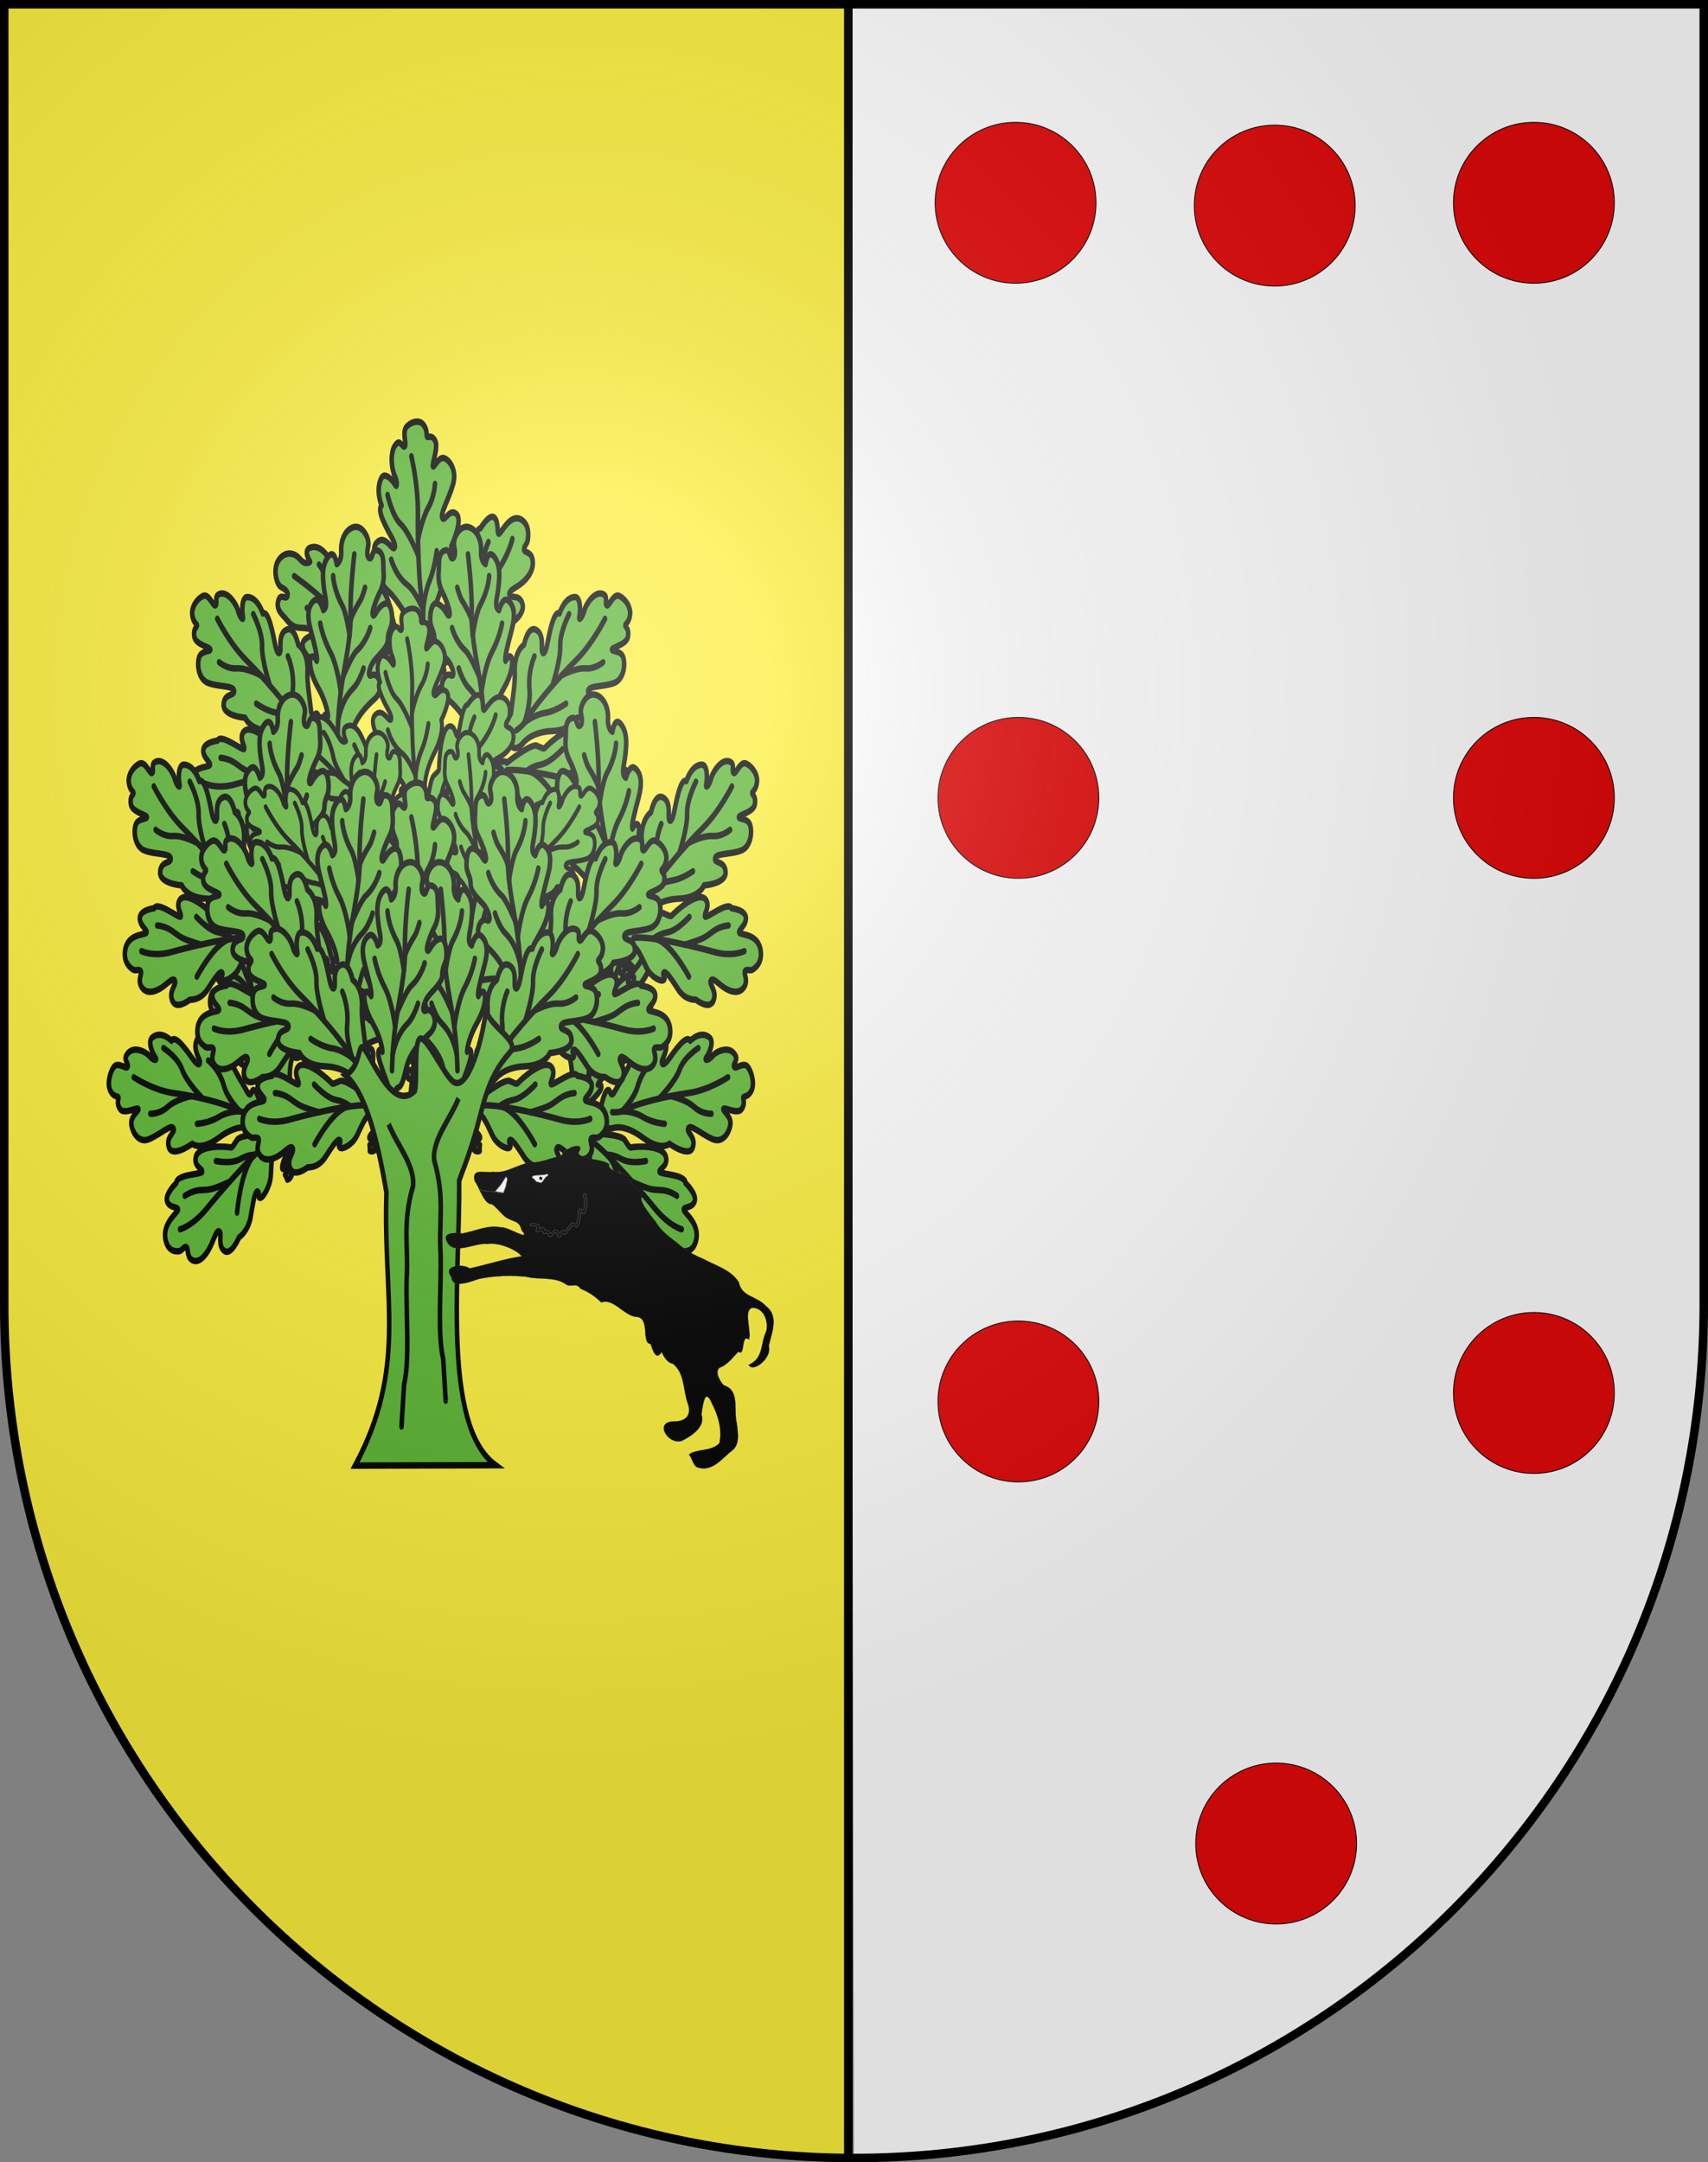
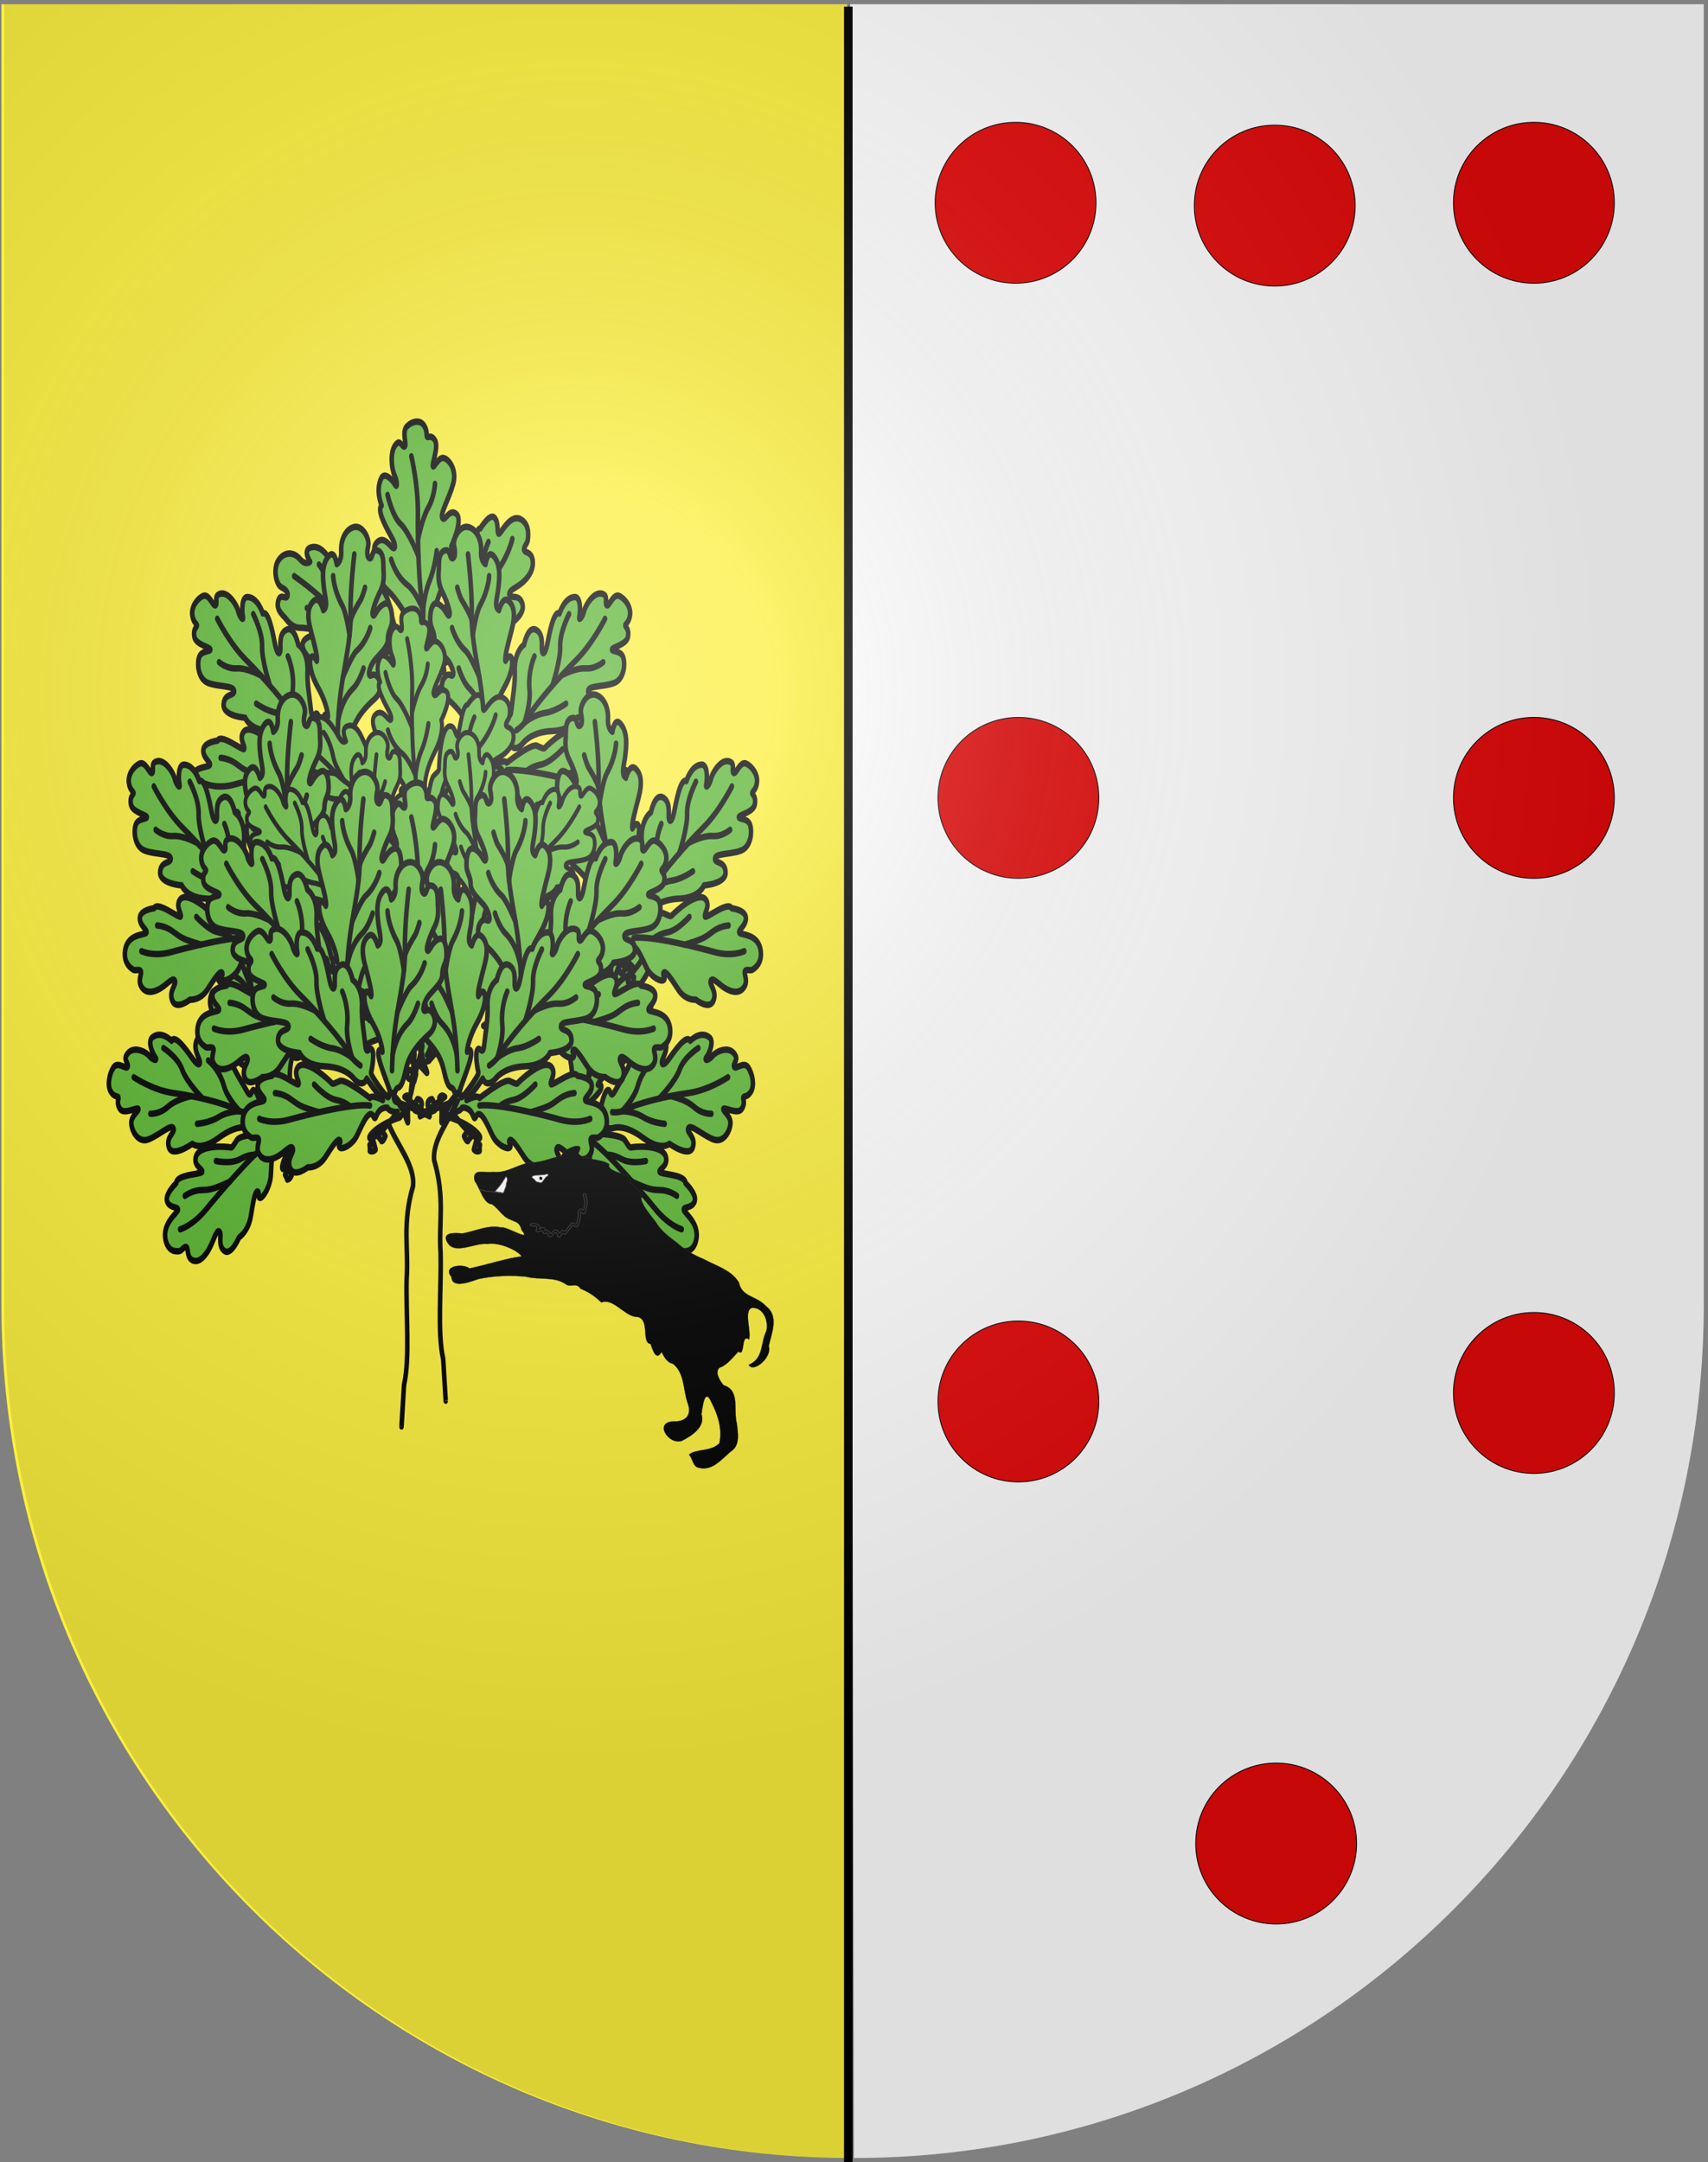
<svg xmlns="http://www.w3.org/2000/svg" xmlns:ns1="http://sodipodi.sourceforge.net/DTD/sodipodi-0.dtd" xmlns:ns2="http://www.inkscape.org/namespaces/inkscape" xmlns:ns4="http://ns.adobe.com/AdobeIllustrator/10.0/" xmlns:xlink="http://www.w3.org/1999/xlink" height="763" width="603" version="1.0" id="svg20" ns1:version="0.32" ns2:version="0.48.4 r9939" ns1:docname="Blason_Es_famille_Lascoain_(Irun)_v1.svg" ns2:output_extension="org.inkscape.output.svg.inkscape" ns1:modified="true">
  <rect width="100%" height="100%" fill="#808080" stroke="none" />
  <defs id="defs29">
    <linearGradient id="linearGradient2893">
      <stop style="stop-color:#ffffff;stop-opacity:0.314;" offset="0" id="stop2895" />
      <stop id="stop2897" offset="0.19" style="stop-color:#ffffff;stop-opacity:0.251;" />
      <stop style="stop-color:#6b6b6b;stop-opacity:0.125;" offset="0.6" id="stop2901" />
      <stop style="stop-color:#000000;stop-opacity:0.125;" offset="1" id="stop2899" />
    </linearGradient>
    <radialGradient ns2:collect="always" xlink:href="#linearGradient2893" id="radialGradient3236" gradientUnits="userSpaceOnUse" gradientTransform="matrix(1.215,1.531577e-24,1.464684e-23,1.267,-839.192,-490.489)" cx="858.042" cy="579.933" fx="858.042" fy="579.933" r="300" />
    <radialGradient r="300" fy="226.331" fx="221.445" cy="226.331" cx="221.445" gradientTransform="matrix(1.353,0,0,1.349,-77.629,-85.747)" gradientUnits="userSpaceOnUse" id="radialGradient3064" xlink:href="#linearGradient2893-4" ns2:collect="always" />
    <radialGradient gradientTransform="matrix(1.353,0,0,1.349,-77.629,-85.747)" gradientUnits="userSpaceOnUse" xlink:href="#linearGradient2893-4" id="radialGradient3163" fy="226.331" fx="221.445" r="300" cy="226.331" cx="221.445" />
    <linearGradient id="linearGradient2893-4">
      <stop offset="0" style="stop-color:#ffffff;stop-opacity:0.314" id="stop2895-0" />
      <stop offset="0.19" style="stop-color:#ffffff;stop-opacity:0.251" id="stop2897-9" />
      <stop offset="0.6" style="stop-color:#6b6b6b;stop-opacity:0.125" id="stop2901-4" />
      <stop offset="1" style="stop-color:#000000;stop-opacity:0.125" id="stop2899-8" />
    </linearGradient>
    <ns2:perspective id="perspective20" ns2:persp3d-origin="966.29803 : 329.56911 : 1" ns2:vp_z="1932.5961 : 494.35367 : 1" ns2:vp_y="0 : 1000 : 0" ns2:vp_x="0 : 494.35367 : 1" ns1:type="inkscape:persp3d" />
  </defs>
  <ns1:namedview ns2:window-height="934" ns2:window-width="1280" ns2:pageshadow="2" ns2:pageopacity="0.0" guidetolerance="10.0" gridtolerance="10.0" objecttolerance="10.0" borderopacity="1.0" bordercolor="#666666" pagecolor="#ffffff" id="base" ns2:zoom="1" ns2:cx="249.65" ns2:cy="379.2247" ns2:window-x="-4" ns2:window-y="-4" ns2:current-layer="g3238" showgrid="true" ns2:window-maximized="1" ns2:snap-global="false" showguides="true" ns2:guide-bbox="true">
    <ns2:grid type="xygrid" id="grid2995" />
    <ns1:guide orientation="0,1" position="292,383" id="guide2998" />
  </ns1:namedview>
  <desc id="desc22">Coat of Arms of Canton of Freiburg (Fribourg)</desc>
  <g ns2:groupmode="layer" id="layer1" ns2:label="Fond écu" style="display:inline" ns1:insensitive="true">
-     <path style="fill:#fcef3c;fill-opacity:1" d="M 299.125,1.5 0.5,1.5 0.5,460.375 C 0.5,626.665 134.781,761.466 300.438,761.5 L 299.125,1.5 z" id="path3772" ns2:connector-curvature="0" />
+     <path style="fill:#fcef3c;fill-opacity:1" d="M 299.125,1.5 0.5,1.5 0.5,460.375 C 0.5,626.665 134.781,761.466 300.438,761.5 z" id="path3772" ns2:connector-curvature="0" />
    <path style="fill:#ffffff;fill-opacity:1" d="m 300.125,1.5 1.312,760 c 0.021,0 0.042,0 0.062,0 165.685,0 300,-134.814 300,-301.125 l 0,-458.875 -301.375,0 z" id="path1899" ns2:connector-curvature="0" />
    <path style="fill:none;stroke:#000000;stroke-width:3.021;stroke-linecap:butt;stroke-linejoin:miter;stroke-miterlimit:4;stroke-opacity:1;stroke-dasharray:none" d="m 299.49,2.335 0,760.702" id="path2997" ns2:connector-curvature="0" />
  </g>
  <g ns2:groupmode="layer" id="layer2" ns2:label="Meubles" style="display:inline">
    <g ns2:label="Meubles" id="layer3-1" transform="matrix(1.6,0,0,2.275,25.14,142.661)">
      <g id="g3790">
        <g id="g4087">
          <g transform="matrix(0.023,0.102,-0.102,0.023,150.37,67.289)" id="layer2-7" ns2:label="Meubles" style="stroke:#000000;stroke-width:9.572;stroke-miterlimit:4;stroke-opacity:1;stroke-dasharray:none;display:inline">
            <path style="fill:#5ab532;stroke:#000000;stroke-width:9.572;stroke-linecap:round;stroke-linejoin:round;stroke-miterlimit:4;stroke-opacity:1;stroke-dasharray:none" ns4:knockout="Off" d="m 303.358,508.159 c 0,0 -5.68,-7.532 -15.918,-7.175 0,0 -6.663,6.923 -0.35,12.463 l 11.359,5.098 4.91,-10.387 z" id="path2893" ns2:connector-curvature="0" />
            <path style="fill:#5ab532;stroke:#000000;stroke-width:9.572;stroke-linecap:round;stroke-linejoin:round;stroke-miterlimit:4;stroke-opacity:1;stroke-dasharray:none" ns4:knockout="Off" d="m 396.532,475.641 5.414,10.399 c 0,0 6.51,-0.435 9.655,-7.678 0,0 -4.325,-3.239 -6.159,-6.344 l -8.911,3.623 z" id="path2903" ns2:connector-curvature="0" />
            <path style="fill:#5ab532;stroke:#000000;stroke-width:9.572;stroke-linecap:round;stroke-linejoin:round;stroke-miterlimit:4;stroke-opacity:1;stroke-dasharray:none" ns4:knockout="Off" d="m 372.567,475.876 0.745,12.147 c 0,0 5.593,1.474 8.949,0.368 3.356,-1.106 1.864,-2.577 1.864,-2.577 l 0,-9.203 -11.558,-0.735 z" id="path2909" ns2:connector-curvature="0" />
            <path style="fill:#5ab532;stroke:#000000;stroke-width:9.572;stroke-linecap:round;stroke-linejoin:round;stroke-miterlimit:4;stroke-opacity:1;stroke-dasharray:none" ns4:knockout="Off" d="m 319.111,400.001 c 0,0 -26.198,-13.323 -21.16,-21.609 2.188,-3.601 13.864,-0.721 3.647,-12.967 -10.216,-12.246 -23.35,-32.413 -37.213,-43.22 -13.863,-10.804 -19.701,-27.374 -16.053,-41.059 0,0 -15.323,-24.491 0,-33.135 15.324,-8.644 25.541,6.483 31.377,10.806 5.836,4.322 9.485,-0.722 1.459,-13.686 -8.026,-12.966 -29.188,-44.66 -16.783,-50.423 0,0 -10.945,-23.77 3.648,-40.338 8.026,-9.364 23.349,5.042 27.727,12.246 4.378,7.204 5.837,-3.601 0.731,-12.966 -5.109,-9.364 -7.928,-40.089 10.945,-47.542 7.296,-2.882 10.946,9.364 15.324,6.483 4.378,-2.881 -4.377,-22.331 7.296,-28.813 11.673,-6.482 28.456,-7.203 35.754,2.161 7.297,9.364 2.919,16.567 5.108,18.008 2.189,1.441 9.484,-2.881 16.052,7.203 6.567,10.084 -10.946,34.575 -8.757,37.457 2.189,2.882 12.405,-11.525 22.62,-10.085 10.216,1.44 28.458,19.449 16.783,41.059 -11.675,21.61 -32.836,41.059 -27.729,47.542 5.107,6.483 16.054,-13.686 29.918,-2.882 13.864,10.804 -16.053,46.821 -16.053,46.821 0,0 7.296,19.449 -20.431,51.864 -27.727,32.415 -28.456,54.025 -28.456,59.067 0,5.042 -2.92,23.05 -18.242,19.449 0,0 2.189,25.931 0.73,46.821 0,0 9.485,-23.77 16.053,-22.33 0,0 13.136,-57.626 24.079,-64.11 10.945,-6.482 13.863,-7.203 13.863,-11.525 0,-4.322 9.501,-66.611 30.646,-67.711 13.864,-0.721 13.135,18.008 17.513,18.008 4.378,0 15.323,-51.864 28.456,-49.703 0,0 21.162,-20.168 30.647,-12.966 9.484,7.203 2.188,25.211 7.296,25.211 5.108,0 27.745,-29.326 50.348,-15.128 16.053,10.085 10.216,27.374 8.757,31.695 -1.459,4.322 -10.946,9.364 -8.757,13.686 2.189,4.322 16.783,3.601 16.053,19.45 -0.73,15.846 -20.43,26.652 -33.565,30.974 -13.135,4.322 -22.62,6.482 -20.431,12.245 2.189,5.763 21.162,0 25.54,15.847 4.377,15.847 -26.268,25.931 -26.268,25.931 0,0 -13.135,17.289 -36.483,17.289 -23.348,0 -37.943,0.721 -38.672,5.763 -0.729,5.042 10.216,1.44 8.026,7.924 -2.189,6.483 -21.16,15.846 -35.754,14.406 -14.594,-1.44 -49.646,-10.451 -45.969,6.483 2.189,10.085 -7.303,-1.301 -20.656,5.698 -2.519,1.32 -6.858,4.397 -8.84,7.454 2.303,4.908 -6.284,17.94 -9.906,19.983 99.59,-6.284 81.981,-43.931 5.392,7.463 -3.632,4.3 -8.087,-1.212 -11.805,5.737 -5.083,9.5 -6.785,-87.468 -6.785,-12.706 24.599,54.45 1.175,6.997 -19.793,5.373 0,0 -2.673,-7.131 6.901,-10.039 -23.928,98.914 -19.13,58.607 17.202,-7.997 2.358,-4.269 -0.786,-9.701 -8.648,-11.642 -7.862,-1.942 -7.761,0.032 -11.399,1.552 -10.221,4.269 -27.518,-7.762 -40.096,-10.865 -12.579,-3.105 -31.055,-3.494 -60.145,4.657 -29.09,8.151 -34.593,-22.12 -23.192,-27.553 11.399,-5.433 -4.325,-11.642 -16.118,-11.254 -11.793,0.389 -35.834,8.798 -44.813,0.776 -8.255,-7.373 -14.545,-6.209 -22.013,-9.313 -7.469,-3.105 -27.124,-23.286 -12.972,-31.822 14.15,-8.536 29.088,-1.553 29.088,-6.596 0,-5.045 -20.048,-10.479 -36.558,-12.418 -16.51,-1.939 -24.766,-12.806 -29.483,-17.851 -4.717,-5.045 -19.955,-15.191 -10.613,-28.717 5.895,-8.537 15.668,2.687 18.868,-3.105 2.359,-4.268 -0.785,-9.313 -11.399,-14.359 -10.614,-5.044 -15.331,-29.88 -0.786,-41.133 14.545,-11.255 33.414,-7.763 44.42,3.88 11.006,11.642 20.834,6.21 20.834,6.21 0,0 -14.938,-19.403 4.324,-20.956 19.262,-1.553 31.055,13.583 40.096,24.835 9.042,11.255 14.151,26.001 25.158,20.956 0,0 -10.614,-20.18 2.752,-24.059 13.365,-3.881 25.55,1.94 36.951,24.058 11.4,22.121 20.048,38.806 25.158,40.359 0,0 -2.752,-14.359 5.503,-12.418 8.255,1.94 18.475,17.852 22.013,41.135 3.539,23.283 12.973,39.971 17.69,44.239 0,0 -0.394,-8.149 4.717,-6.597 5.111,1.552 10.615,12.807 16.511,28.329 5.895,15.522 9.827,27.552 11.792,29.105 1.966,1.553 7.076,5.433 9.042,3.105 1.966,-2.328 1.178,-47.343 -3.145,-50.836 z" id="path2911" ns2:connector-curvature="0" ns1:nodetypes="ccccccscccsccsssssssssscssccccssscssccssssscsssscccccsccccsccscscscsssccccscscccccsscscsscc" />
            <path style="fill:none;stroke:#000000;stroke-width:9.572;stroke-linecap:round;stroke-linejoin:round;stroke-miterlimit:4;stroke-opacity:1;stroke-dasharray:none" ns4:knockout="Off" d="m 334.649,128.882 c 0,0 9.896,43.965 4.398,86.845 -5.497,42.88 -9.362,110.088 -4.947,135.152 2.199,12.485 -2.749,27.682 -2.749,27.682" id="path2913" ns2:connector-curvature="0" />
            <path style="fill:none;stroke:#000000;stroke-width:9.572;stroke-linecap:round;stroke-linejoin:round;stroke-miterlimit:4;stroke-opacity:1;stroke-dasharray:none" ns4:knockout="Off" d="m 278.568,180.446 c 0,0 6.597,32.566 22.543,45.594 15.946,13.027 32.359,51.627 32.359,51.627" id="path2915" ns2:connector-curvature="0" />
            <path style="fill:none;stroke:#000000;stroke-width:9.572;stroke-linecap:round;stroke-linejoin:round;stroke-miterlimit:4;stroke-opacity:1;stroke-dasharray:none" ns4:knockout="Off" d="m 379.736,175.018 c 0,0 -3.299,18.997 -18.144,33.652 -14.845,14.655 -26.337,44.521 -26.337,44.521" id="path2917" ns2:connector-curvature="0" />
            <path style="fill:none;stroke:#000000;stroke-width:9.572;stroke-linecap:round;stroke-linejoin:round;stroke-miterlimit:4;stroke-opacity:1;stroke-dasharray:none" ns4:knockout="Off" d="m 275.819,276.519 c 0,0 6.598,25.51 30.79,41.793 15.945,11.398 28.016,39.823 28.016,39.823" id="path2919" ns2:connector-curvature="0" />
            <path style="fill:none;stroke:#000000;stroke-width:9.572;stroke-linecap:round;stroke-linejoin:round;stroke-miterlimit:4;stroke-opacity:1;stroke-dasharray:none" ns4:knockout="Off" d="m 334.625,358.137 c 0,0 4.973,-23.54 18.169,-41.452 13.195,-17.913 19.795,-42.338 19.795,-42.338" id="path2921" ns2:connector-curvature="0" />
            <path style="fill:none;stroke:#000000;stroke-width:9.572;stroke-linecap:round;stroke-linejoin:round;stroke-miterlimit:4;stroke-opacity:1;stroke-dasharray:none" ns4:knockout="Off" d="m 69.636,278.691 c 0,0 44.536,28.225 70.927,53.735 26.392,25.51 67.078,42.337 97.868,61.334 30.789,18.997 53.333,39.08 53.333,39.08" id="path2923" ns2:connector-curvature="0" />
            <path style="fill:none;stroke:#000000;stroke-width:9.572;stroke-linecap:round;stroke-linejoin:round;stroke-miterlimit:4;stroke-opacity:1;stroke-dasharray:none" ns4:knockout="Off" d="m 123.518,267.292 c 0,0 13.745,13.57 19.244,42.88 2.199,14.655 22.804,42.03 22.804,42.03" id="path2925" ns2:connector-curvature="0" />
            <path style="fill:none;stroke:#000000;stroke-width:9.572;stroke-linecap:round;stroke-linejoin:round;stroke-miterlimit:4;stroke-opacity:1;stroke-dasharray:none" ns4:knockout="Off" d="m 91.08,328.627 c 0,0 13.745,5.426 20.342,5.426 6.598,0 29.952,0.821 36.549,5.162" id="path2927" ns2:connector-curvature="0" />
            <path style="fill:none;stroke:#000000;stroke-width:9.572;stroke-linecap:round;stroke-linejoin:round;stroke-miterlimit:4;stroke-opacity:1;stroke-dasharray:none" ns4:knockout="Off" d="m 127.917,376.933 c 0,0 20.307,8.004 43.987,1.628 12.097,-3.257 48.42,4.645 48.42,4.645" id="path2929" ns2:connector-curvature="0" />
            <path style="fill:none;stroke:#000000;stroke-width:9.572;stroke-linecap:round;stroke-linejoin:round;stroke-miterlimit:4;stroke-opacity:1;stroke-dasharray:none" ns4:knockout="Off" d="m 181.8,406.786 c 0,0 20.343,7.057 35.738,3.8 15.395,-3.257 32.877,-3.841 56.555,7.847" id="path2931" ns2:connector-curvature="0" />
-             <path style="fill:none;stroke:#000000;stroke-width:9.572;stroke-linecap:round;stroke-linejoin:round;stroke-miterlimit:4;stroke-opacity:1;stroke-dasharray:none" ns4:knockout="Off" d="m 193.895,294.43 c 0,0 12.097,17.912 17.044,43.965 4.948,26.054 28.949,56.174 28.949,56.174" id="path2933" ns2:connector-curvature="0" />
            <path style="fill:none;stroke:#000000;stroke-width:9.572;stroke-linecap:round;stroke-linejoin:round;stroke-miterlimit:4;stroke-opacity:1;stroke-dasharray:none" ns4:knockout="Off" d="m 533.134,273.805 c 0,0 -10.404,24.529 -41.786,47.764 -17.595,13.026 -105.565,79.79 -129.758,111.813" id="path2935" ns2:connector-curvature="0" />
            <path style="fill:none;stroke:#000000;stroke-width:9.572;stroke-linecap:round;stroke-linejoin:round;stroke-miterlimit:4;stroke-opacity:1;stroke-dasharray:none" ns4:knockout="Off" d="m 482.552,272.719 c 0,0 -10.996,13.027 -15.395,29.855 -5.297,20.255 -5.387,22.995 -25.829,57.808" id="path2937" ns2:connector-curvature="0" />
-             <path style="fill:none;stroke:#000000;stroke-width:9.572;stroke-linecap:round;stroke-linejoin:round;stroke-miterlimit:4;stroke-opacity:1;stroke-dasharray:none" ns4:knockout="Off" d="m 482.552,385.617 c 0,0 -68.157,-6.385 -91.8,17.497" id="path2939" ns2:connector-curvature="0" />
            <path style="fill:none;stroke:#000000;stroke-width:9.572;stroke-linecap:round;stroke-linejoin:round;stroke-miterlimit:4;stroke-opacity:1;stroke-dasharray:none" ns4:knockout="Off" d="m 417.673,325.369 c 0,0 -2.201,32.025 -13.746,48.851 -11.546,16.826 -13.175,28.895 -13.175,28.895" id="path2941" ns2:connector-curvature="0" />
          </g>
          <use height="182" width="155" transform="matrix(-1,0,0,1,158.725,0)" id="use4059" xlink:href="#layer2-7" y="0" x="0" />
          <use height="182" width="155" transform="matrix(0.113,-0.994,0.994,0.113,-45.081,140.326)" id="use4061" xlink:href="#layer2-7" y="0" x="0" />
          <use height="182" width="155" transform="matrix(0.588,0.809,-0.809,0.588,80.183,-32.199)" id="use4063" xlink:href="#use4061" y="0" x="0" />
          <use height="182" width="155" transform="matrix(-1,0,0,1,150.018,0)" id="use4065" xlink:href="#use4063" y="0" x="0" />
          <use height="182" width="155" transform="matrix(0.119,-0.88,0.88,0.119,-34.981,151.526)" id="use4067" xlink:href="#layer2-7" y="0" x="0" />
          <use height="182" width="155" transform="translate(28,26)" id="use4069" xlink:href="#use4063" y="0" x="0" />
          <use height="182" width="155" transform="translate(-14,26)" id="use4071" xlink:href="#use4065" y="0" x="0" />
          <use height="182" width="155" transform="matrix(0.809,0,0,0.809,16.824,35.537)" id="use4073" xlink:href="#use4063" y="0" x="0" />
          <use height="182" width="155" transform="matrix(0.809,0,0,0.809,16.824,35.537)" id="use4075" xlink:href="#use4065" y="0" x="0" />
          <use height="182" width="155" transform="translate(0,56)" id="use4077" xlink:href="#use4061" y="0" x="0" />
          <use height="182" width="155" transform="translate(-20,12)" id="use4079" xlink:href="#use4069" y="0" x="0" />
          <use height="182" width="155" transform="translate(16,12)" id="use4081" xlink:href="#use4071" y="0" x="0" />
          <use height="182" width="155" transform="translate(-6,52)" id="use4083" xlink:href="#use4063" y="0" x="0" />
          <use height="182" width="155" transform="translate(12,52)" id="use4085" xlink:href="#use4065" y="0" x="0" />
        </g>
-         <path style="fill:#5ab532;stroke:#000000;stroke-width:1px;stroke-linecap:butt;stroke-linejoin:miter;stroke-opacity:1" d="m 62.641,164.621 c 11.576,-15.29 6.124,-25.686 6.918,-42.363 -1.691,-6.99 -4.249,-15.375 -9.075,-18.199 3.802,-1.366 2.583,-5.695 4.336,-3.92 2.183,2.211 6.325,9.525 11.002,6.357 0.602,-1.35 -0.242,-7.738 1.158,-8.109 1.401,-0.371 5.046,5.274 7.134,6.581 2.938,1.839 6.208,-4.753 7.443,-10.983 0.813,2.61 7.584,4.703 5.229,6.555 -5.485,4.314 -5.749,8.492 -8.137,13.772 -2.004,4.429 -1.604,3.215 -3.04,6.094 0.194,14.565 -3.922,37.901 8.051,44.156 z" id="path4140" ns2:connector-curvature="0" ns1:nodetypes="cccscsscssccc" />
        <path style="fill:none;stroke:#000000;stroke-width:1px;stroke-linecap:butt;stroke-linejoin:miter;stroke-opacity:1" d="m 70.056,111.661 c 1.789,3.202 5.838,6.403 5.367,9.605 -2.448,5.932 -0.942,9.605 -1.412,14.407 -0.188,5.461 0.753,12.335 -0.565,16.384 0,-0.188 -0.565,6.686 -0.565,6.497" id="path3018" ns2:connector-curvature="0" ns1:nodetypes="ccccc" />
        <use x="0" y="0" xlink:href="#path3018" id="use3788" transform="matrix(-1,0,0,1,155.518,-4)" width="155" height="182" />
      </g>
    </g>
    <g style="display:inline" id="g3238" transform="matrix(0.246,0,0,0.246,153.387,409.198)">
      <g ns2:label="Meubles" id="layer5" />
      <circle id="circle3292" r="390" cy="400" cx="400" ns1:cx="400" ns1:cy="400" ns1:rx="390" ns1:ry="390" transform="matrix(0.296,0,0,0.296,715.558,-1490.936)" style="fill:#e20909;stroke:#000000;stroke-width:4" d="M 790,400 C 790,615.391 615.391,790 400,790 184.609,790 10,615.391 10,400 10,184.609 184.609,10 400,10 615.391,10 790,184.609 790,400 z" />
      <use x="0" y="0" xlink:href="#circle3292" id="use3301" transform="translate(743.883,-7.4176269e-5)" width="603" height="763" />
      <use x="0" y="0" xlink:href="#circle3292" id="use3303" transform="translate(4.065,853.636)" width="603" height="763" />
      <use x="0" y="0" xlink:href="#use3301" id="use3305" transform="translate(-1.3848693e-4,853.636)" width="603" height="763" />
      <use x="0" y="0" xlink:href="#use3303" id="use3307" transform="translate(369.909,1499.963)" width="603" height="763" />
      <use x="0" y="0" xlink:href="#use3305" id="use3309" transform="translate(1.4434966e-5,853.636)" width="603" height="763" />
      <use x="0" y="0" xlink:href="#use3307" id="use3311" transform="translate(-369.909,-634.13)" width="603" height="763" />
      <use x="0" y="0" xlink:href="#use3307" id="use3313" transform="translate(-2.032,-2349.534)" width="603" height="763" />
      <g id="g3192" transform="matrix(0.491,0.372,-0.372,0.491,136.878,-83.361)" style="stroke:#313131;stroke-opacity:1">
        <g style="fill:#000000;fill-opacity:1;stroke:#313131;stroke-opacity:1" id="g2832" transform="matrix(0.449,0,0,0.449,-12.353,-16.116)">
          <path style="fill:#000000;fill-opacity:1;stroke:#313131;stroke-opacity:1" id="path3168" d="m 1863.14,1024.434 c 76.915,-22.926 77.138,-105.956 91.921,-171.016 21.096,-55.865 -28.696,-99.002 -63.771,-136.035 -56.277,-43.611 -88.77,-148.255 -173.754,-115.894 -27.451,-5.709 -80.982,-26.244 -71.119,-60.628 25.055,-34.383 22.32,-98.457 27.771,-124.713 46.983,2.549 -49.917,-85.649 5.895,-82.598 -19.216,-47.391 -117.166,-104.183 -85.999,-142.056 47.277,-35.883 108.947,5.257 130.118,51.888 11.989,67.929 76.108,120.834 32.764,195.984 47.097,20.8 75.266,-107.283 24.629,-141.366 -28.836,-62.3 -49.271,-156.334 -136.334,-156.29 -71.632,-14.29 -127.706,39.084 -186.983,-13.413 -70.837,-27.69 -145.557,3.169 -216.972,13.749 -51.934,13.512 -104.36,21.627 -157.98,16.602 -53.614,-0.728 -107.659,1.717 -158.241,-20.148 -41.962,-10.721 -119.987,-28.58 -134.95,-54.456 13.329,-22.611 -92.187,-23.681 -104.951,-34.87 9.125,-45.391 -120.815,43.893 -133.047,-3.093 -53.991,1.193 -128.911,72.184 -162.214,50.03 -8.312,-83.251 -79.109,30.774 -61.838,67.031 -37.167,37.179 -58.575,86.748 -104.838,120.484 -50.338,48.146 -65.809,122.976 -127.358,158.311 C 65.87,474.689 -8.481,490.679 48.259,537.826 92.294,550.45 157.668,604.967 192.136,580 c 36.258,-4.53 81.485,18.875 122.509,6 32.768,-6.106 46.145,-20.927 82.082,8.078 82.32,17.773 -74.51,28.531 -93.667,52.192 -64.7,28.976 -95.37,98.741 -143.278,147.514 -32.193,19.429 -90.981,59.445 -30.751,84.188 70.816,28.523 112.885,-87.415 169.807,-120.216 40.314,-43.304 139.796,-68.027 178.989,-56.067 -64.747,66.066 -116.743,143.17 -177.179,212.843 -44.508,-0.896 -122.638,76.103 -48.214,92.225 41.367,51.068 96.145,-43.243 120.398,-78.04 53.941,-61.071 118.581,-114.449 188.092,-156.66 64.81,-26.523 113.762,-89.572 186.659,-93.13 34.17,0.729 36.164,-42.215 75.503,-27.689 44.582,-11.176 75.446,-14.528 129.532,-8.484 32.907,-54.701 129.536,-18.38 185.215,-46.855 64.272,-51.312 104.335,92.173 147.75,64.1 24.838,15.258 78.901,57.949 71.5,-1.513 37.624,20.911 66.105,23.435 83.731,13.297 75.989,2.528 119.495,70.92 178.074,112.716 58.607,34.894 60.056,81.853 7.203,121.59 -85.631,65.123 48.428,117.484 92.363,57.621 23.587,-46.976 57.264,-134.072 -1.38,-172.54 -18.631,-35.819 -75.247,-126.646 8.399,-77.726 63.808,29.994 125.595,75.865 155.774,140.861 -5.685,60.924 -81.21,96.658 -89.856,142.694 25.201,4.422 46.448,29.787 71.745,27.434 z" ns2:connector-curvature="0" />
-           <path style="fill:#000000;fill-opacity:1;stroke:#313131;stroke-opacity:1" id="path3164" d="m 319.335,563.428 c 3.877,-2.103 3.438,-2.829 -0.5,-0.827 -3.769,1.917 -4.437,2.414 -3.167,2.358 0.504,-0.022 2.154,-0.711 3.667,-1.532 z" ns2:connector-curvature="0" />
          <path style="fill:#000000;fill-opacity:1;stroke:#313131;stroke-width:4.453;stroke-miterlimit:4;stroke-opacity:1;stroke-dasharray:none" id="path3162" d="m 469.43,550.171 c 5.069,-11.426 14.83,-25.507 25.988,-12.728 13.23,4.203 9.943,-19.754 21.293,-9.378 10.033,10.121 24.857,4.773 23.493,-9.958 -0.362,-12.523 4.817,-32.475 18.796,-16.711 10.945,12.171 20.922,0.199 17.109,-12.38 -1.369,-9.12 -0.151,-13.438 9.567,-12.569 10.68,-6.228 3.148,-20.849 5.435,-31.086 0.031,-10.287 -0.009,-20.575 0.025,-30.862 10.038,-4.346 30.332,-1.416 23.008,-19.533 -3.529,-18.73 -10.875,-37.279 -24.33,-51.107 -4.96,-5.798 -10.092,-17.301 1.74,-11.248 15.111,4.963 18.501,-11.232 8.303,-19.387 -4.283,-13.696 -9.102,-27.03 -17.39,-38.588 -10.013,-10.942 -20.499,-20.372 -32.266,-29.342 -12.388,-6.506 -14.25,9.254 -3.888,13.898 15.041,10.536 28.7,23.729 35.677,41.084 6.084,7.206 10.322,24.273 -5.127,18.942 -14.207,8.713 -0.055,28.491 7.853,37.627 8.885,10.6 12.602,23.659 17.002,36.298 5.569,13.929 -19.662,1.945 -21.368,15.658 -0.945,15.973 0.15,32.411 -0.26,48.584 2.964,10.147 -18.611,1.471 -15.725,15.547 2.108,7.464 1.847,19.028 -8.909,12.346 -12.469,-5.622 -27.26,-0.428 -24.4,14.946 -1.391,7.468 -0.81,23.006 -11.487,14.469 -9.035,-3.748 -21.02,-0.89 -25.572,6.166 -5.53,-10.607 -19.161,-9.293 -23.005,1.877 -2.269,4.71 -6.832,17.653 -5.853,5.456 -5.381,-13.111 -22.889,-8.751 -32.882,-4.073 -6.274,5.073 -23.74,12.856 -17.685,21.597 12.265,3.274 20.598,-13.838 33.976,-13.391 9.703,1.116 2.455,28.33 19.467,18.542 l 1.414,-0.697 0,0 z" ns2:connector-curvature="0" />
          <path style="fill:#ffffff;fill-opacity:1;stroke:#313131;stroke-width:3.34;stroke-miterlimit:4;stroke-opacity:1;stroke-dasharray:none" id="path3160" d="m 309.912,345.628 c 2.809,-2.137 6.31,-2.774 9.621,-3.678 3.091,-0.872 5.271,-3.612 8.442,-4.206 4.077,-3.433 3.388,-9.244 3.523,-14.018 0.062,-8.936 -0.827,-17.891 -0.151,-26.812 0.767,-3.12 3.272,-5.625 3.313,-9.049 0.601,-2.944 0.483,-7.818 -3.63,-7.736 -3.008,-0.39 -6.034,0.961 -7.543,3.645 -6.497,9.85 -15.945,17.179 -24.841,24.736 -7.995,6.721 -16.434,13.13 -22.982,21.347 -2.517,3.323 -4.7,7.868 -2.97,11.997 2.34,2.641 6.36,1.7 9.5,1.958 7.873,0.432 15.695,1.803 23.317,3.776 1.621,-0.153 3.091,-1.044 4.4,-1.959 z" ns2:connector-curvature="0" />
          <path style="fill:#000000;fill-opacity:1;stroke:#313131;stroke-opacity:1" id="path3158" d="m 311.085,326.5 c 0,-1.741 -0.547,-2.5 -1.8,-2.5 -2.667,0 -4.2,-2.008 -4.2,-5.5 0,-3.806 1.563,-5.5 5.078,-5.5 1.473,0 3.242,-0.681 3.933,-1.512 1.688,-2.034 3.427,-0.532 6.573,5.677 l 2.427,4.79 -3.822,1.95 c -2.102,1.072 -4.41,2.658 -5.128,3.523 -1.896,2.284 -3.061,1.932 -3.061,-0.927 z" ns2:connector-curvature="0" />
          <path style="fill:#000000;fill-opacity:1;stroke:#313131;stroke-opacity:1" id="path3146" d="m 400.085,122.535 c 0,-0.256 1.012,-0.955 2.25,-1.555 2.161,-1.047 2.173,-1.029 0.309,0.465 -2.04,1.635 -2.559,1.856 -2.559,1.09 z" ns2:connector-curvature="0" />
        </g>
        <path style="fill:#ffffff;fill-opacity:1;stroke:#313131;stroke-width:2;stroke-miterlimit:4;stroke-opacity:1;stroke-dasharray:none" id="path3152" d="m 62.063,206.91 c 0.456,-5.743 0.705,-11.518 0.176,-17.267 -0.389,-5.545 -0.862,-11.088 -1.35,-16.623 0.829,-1.091 2.892,0.405 4.111,0.673 1.622,0.61 3.078,1.701 3.712,3.369 1.986,3.714 2.829,7.983 5.202,11.492 1.536,0.917 1.344,2.724 1.81,4.221 1.178,4.442 2.972,8.726 3.725,13.274 0.629,1.897 -1.221,2.565 -2.633,3.082 -1.778,0.913 -2.898,2.782 -4.874,3.372 -3.56,1.432 -6.921,3.324 -10.482,4.742 0.094,-3.448 0.385,-6.892 0.602,-10.335 z" ns2:connector-curvature="0" />
        <path ns1:nodetypes="cc" ns2:connector-curvature="0" id="path3780" d="m 77.143,208.366 c -18.474,9.136 -33.87,23.1 -48.571,25.714" style="fill:none;stroke:#313131;stroke-width:2;stroke-linecap:butt;stroke-linejoin:miter;stroke-miterlimit:4;stroke-opacity:1;stroke-dasharray:none" />
      </g>
    </g>
  </g>
  <g ns2:groupmode="layer" id="layer3" ns2:label="Reflet final" style="display:inline" ns1:insensitive="true">
    <path style="fill:url(#radialGradient3236);fill-opacity:1" d="M 1.5,1.5 L 1.5,460.368 C 1.5,626.679 135.815,761.5 301.5,761.5 C 467.185,761.5 601.5,626.679 601.5,460.368 L 601.5,1.5 L 1.5,1.5 z " id="path2346" />
  </g>
  <g ns2:groupmode="layer" id="layer4" ns2:label="Contour final" style="display:inline" ns1:insensitive="true">
-     <path style="fill:none;fill-opacity:1;stroke:#000000;stroke-width:3;stroke-miterlimit:4;stroke-dasharray:none;stroke-opacity:1" d="M 1.5,1.5 L 1.5,460.368 C 1.5,626.679 135.815,761.5 301.5,761.5 C 467.185,761.5 601.5,626.679 601.5,460.368 L 601.5,1.5 L 1.5,1.5 z " id="path3239" />
-   </g>
+     </g>
</svg>